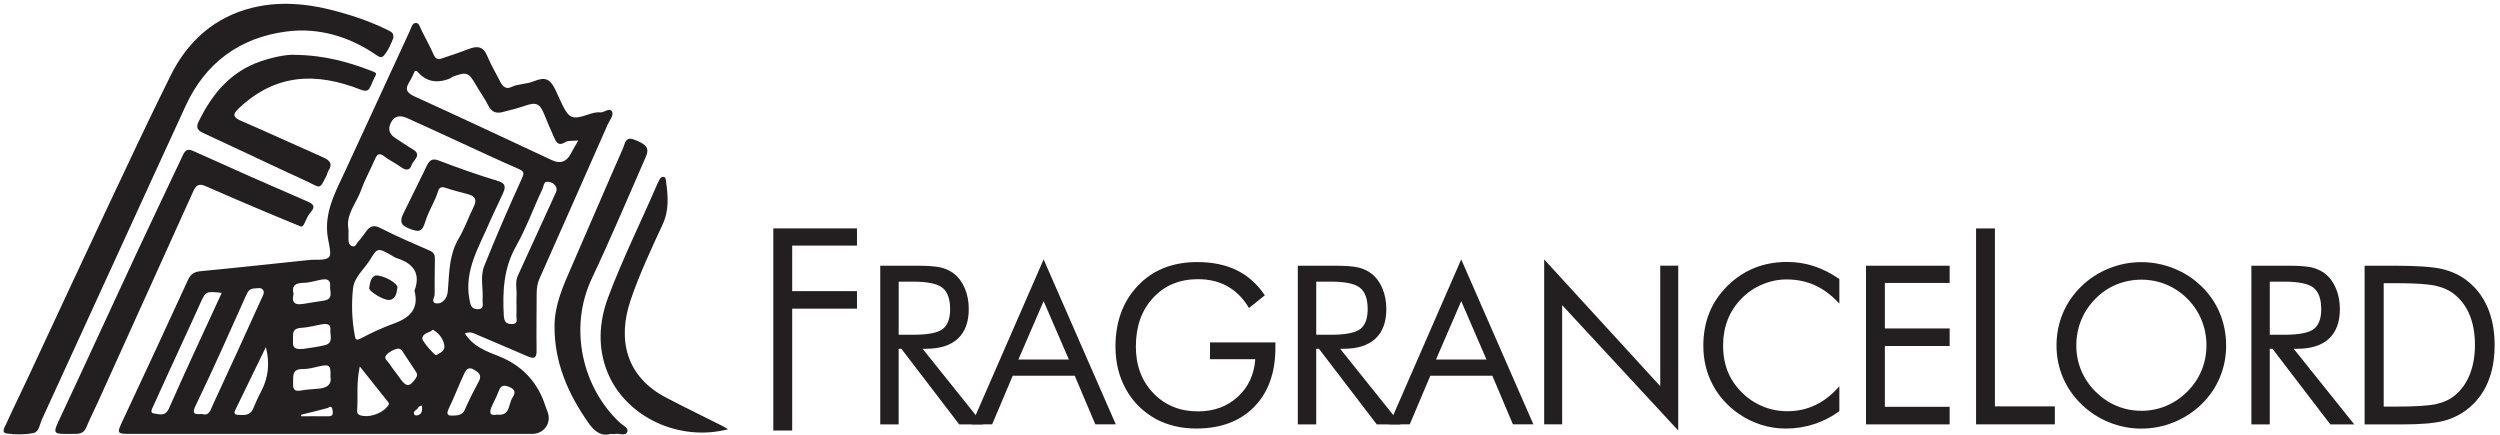
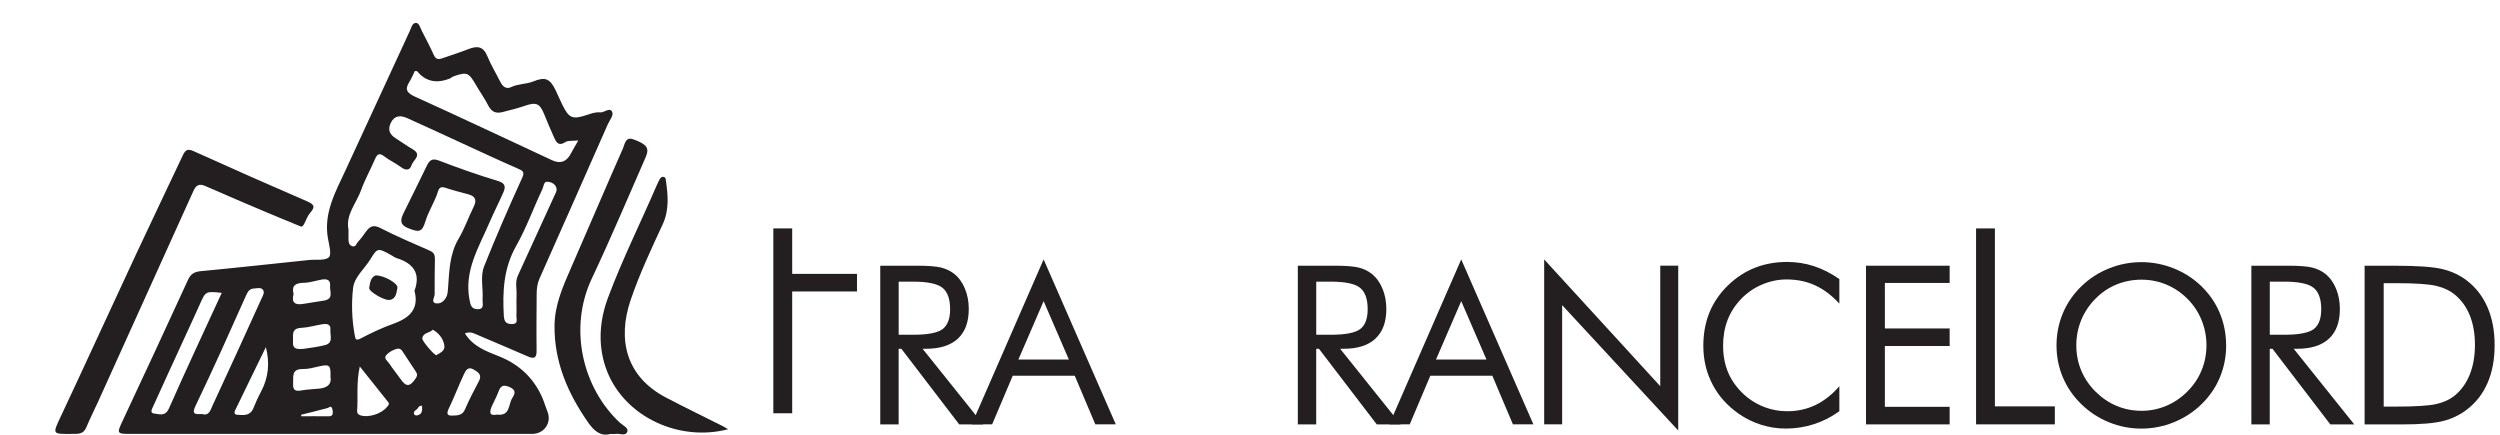
<svg xmlns="http://www.w3.org/2000/svg" id="Layer_1" data-name="Layer 1" viewBox="0 0 670.26 116.51">
  <defs>
    <style>
      .cls-1 {
        fill: #231f20;
        stroke-width: 0px;
      }
    </style>
  </defs>
  <g>
    <path class="cls-1" d="m145.89,107.86q-3.29-8.89-12.29-12.41c-3.35-1.32-6.77-2.58-8.96-6.06.99-.42,1.76-.29,2.54.04,4.8,2.05,9.61,4.08,14.4,6.16,1.87.81,2.31.13,2.28-1.72-.07-5,0-10.01.02-15.02,0-1.46.16-2.84.79-4.23,6.13-13.73,12.18-27.49,18.26-41.25.5-1.14,1.68-2.47,1.17-3.42-.68-1.27-2.06.3-3.21.18-1.17-.12-2.31.28-3.46.66-3.96,1.33-4.87.93-6.67-2.71-.64-1.29-1.19-2.63-1.82-3.93-1.46-3.02-2.73-3.63-5.89-2.34-1.97.8-4.12.62-6.05,1.56-1.26.61-2.22-.15-2.83-1.36-1.17-2.34-2.55-4.59-3.54-7.01-1.06-2.59-2.7-2.74-4.97-1.86-2.35.91-4.76,1.69-7.15,2.51-.96.33-1.68.26-2.19-.87-.99-2.22-2.14-4.37-3.25-6.54-.4-.79-.68-2.05-1.49-2.09-1.07-.05-1.3,1.26-1.7,2.13-5.75,12.48-11.5,24.95-17.27,37.42-2.69,5.8-5.9,11.45-4.68,18.27.3,1.7,1.03,4.27.24,5-1.06.98-3.43.54-5.23.73-9.69,1.01-19.38,2.08-29.08,3-1.74.17-2.71.7-3.47,2.36-5.76,12.59-11.61,25.14-17.48,37.68-1.64,3.5-1.63,3.59,2.11,3.59,35.89,0,71.78,0,107.67,0,3.19,0,5.26-2.98,4.11-5.92-.33-.84-.62-1.7-.93-2.54Zm-104.62,2.99c-1.22-.13-.45-1.35-.18-1.95,2.66-5.92,5.39-11.8,8.09-17.7,1.51-3.28,3.03-6.56,4.5-9.85,1.45-3.24,1.51-3.3,5.77-2.83-4.82,10.48-9.6,20.65-14.13,30.93-1.03,2.35-2.67,1.55-4.06,1.4Zm12.93.15c-2.03.09-2.88.08-1.72-2.32,4.67-9.7,9.06-19.54,13.45-29.37.5-1.12.95-1.93,2.22-1.97.8-.02,1.78-.37,2.33.34.57.72-.02,1.61-.33,2.29-4.33,9.57-8.69,19.13-13.12,28.65-.55,1.17-.93,2.99-2.83,2.38Zm15.75-5.93c-.77,1.42-1.41,2.9-2.03,4.39-.86,2.1-2.64,1.86-4.35,1.74-.76-.05-.81-.62-.53-1.19,2.74-5.65,5.49-11.3,8.24-16.95,1.09,4.22.72,8.22-1.34,12.01Zm11.48-29.24c1.61-.04,3.2-.58,4.81-.87,1.37-.25,2.42.04,2.26,1.72-.13,1.44,1.01,3.45-1.58,3.9-1.88.32-3.76.59-5.64.9-2.13.36-3.21-.29-2.57-2.67-.6-2.3.55-2.93,2.72-2.99Zm-.66,12.07c1.88-.09,3.73-.66,5.6-.96,1.16-.19,2.37-.12,2.21,1.47-.15,1.45.9,3.5-1.41,4.11-1.92.51-3.92.7-5.88,1.02-1.47.1-2.9.17-2.74-1.92.12-1.55-.63-3.59,2.21-3.72Zm-2.18,14.96c.09-1.82-.51-3.99,2.62-3.92,1.42.03,2.87-.38,4.27-.7,2.86-.65,3.23-.39,3.12,2.79.39,2.04-.93,2.95-3.03,3.16-1.35.14-2.72.18-4.07.38-1.48.22-3.03.74-2.92-1.7Zm10.62,7.95c-.05.64-.54.81-1.17.8-2.43-.03-4.86-.01-7.29-.01,0-.14,0-.28,0-.41,2.35-.59,4.7-1.15,7.03-1.78.4-.11.84-.64,1.15-.14.26.41.31,1.03.27,1.54Zm59.88-59.33c-3.41,7.49-6.85,14.96-10.26,22.44-.79,1.72-.25,3.56-.34,5.34-.09,1.81.05,3.64-.04,5.45-.04.83.6,2.15-1.17,2.17-1.62.02-2.12-.67-2.21-2.3-.35-6.48-.06-12.69,3.31-18.63,2.73-4.81,4.6-10.1,6.98-15.11.36-.76.43-2.05,1.17-2.11,1.98-.06,3.13,1.49,2.56,2.74Zm-39.3-29.59c.58-.9.97-1.92,1.43-2.85.31.03.55-.02.63.08q3.38,4.07,8.73,1.94c.33-.13.6-.43.94-.55,3.67-1.32,4.15-1.1,6.16,2.4,1.03,1.8,2.28,3.48,3.2,5.34.88,1.78,2.13,2.26,3.92,1.78,1.92-.51,3.87-.96,5.74-1.61,3.22-1.12,4.14-.77,5.38,2.25.82,2,1.64,4.01,2.54,5.98.59,1.3,1.13,2.71,3.13,1.44.74-.47,1.92-.27,3.45-.43-.88,1.55-1.48,2.53-2.01,3.55q-1.71,3.28-5.01,1.75c-12.26-5.71-24.49-11.48-36.81-17.07-2.24-1.02-2.71-1.99-1.42-4Zm-14.7,67.91c-.75-4.15-.9-8.37-.44-12.5.34-3.06,3.06-5.19,4.64-7.78,1.92-3.13,2.05-3.05,5.42-1.21.55.3,1.07.72,1.66.9,4.33,1.38,6.52,3.96,4.75,8.76,1.27,4.74-1.2,7.21-5.46,8.75-3.05,1.1-6.03,2.47-8.89,3.99-1.43.76-1.49.15-1.68-.91Zm8.65,19.32c-1.52,1.87-5.07,2.97-7.19,2.2-.62-.23-.85-.6-.8-1.22.27-3.71-.26-7.45.71-11.85,2.8,3.51,5.19,6.51,7.59,9.52.46.58.08.89-.3,1.35Zm3.53-7.65c-.91-1.33-1.98-2.56-2.84-3.92-.44-.7-1.65-1.42-.9-2.31.78-.92,1.97-1.51,3.05-1.77.68-.03.99.22,1.27.64,1.22,1.89,2.48,3.75,3.71,5.63.39.6.31,1.1-.12,1.72-1.6,2.34-2.56,2.34-4.17,0Zm4.37,9.92c-.2.02-.57-.17-.62-.34-.33-.95.75-1.08,1.04-1.68.23-.47.62-.61,1.1-.59,0,0,0,.01,0,.01,0,.35,0,.69,0,1.04-.04.97-.61,1.46-1.52,1.56Zm5.35-16.18c-.38.23-3.84-3.75-3.77-4.46.16-1.6,1.88-1.41,2.83-2.35,1.61.93,2.7,2.26,3.06,4.08.31,1.61-1.08,2.1-2.12,2.73Zm0-13.85c-1.6-.29-.45-1.63-.46-2.48-.03-3.18.03-6.36.07-9.55.01-1-.33-1.67-1.34-2.11-4.46-1.96-8.96-3.86-13.29-6.09-1.88-.97-2.83-.43-3.85.97-.69.94-1.36,1.92-2.16,2.76-.44.45-.58,1.53-1.61,1.12-.8-.32-.91-1.07-.92-1.82,0-.82,0-1.64,0-2.61-.81-4.01,2.11-7.03,3.37-10.55,1.03-2.87,2.55-5.58,3.76-8.39.61-1.41,1.23-1.64,2.51-.65,1.35,1.05,2.96,1.76,4.33,2.78,1.29.97,2.46,1.11,2.96-.51.41-1.31,2.96-2.68.22-4.25-1.55-.89-3-1.97-4.52-2.92-1.66-1.03-2.15-2.36-1.27-4.15.99-2.03,2.64-2,4.35-1.25,4.45,1.98,8.86,4.05,13.29,6.08,5.5,2.52,10.98,5.1,16.53,7.52,1.61.7,1.63,1.13.89,2.75-3.52,7.7-6.89,15.48-10.04,23.34-1.12,2.8-.23,5.96-.43,8.95-.07,1.03.6,2.65-1.38,2.6-1.69-.04-1.88-1.18-2.16-2.72-1.4-7.73,2.59-13.96,5.39-20.53,1.14-2.66,2.48-5.24,3.64-7.89.62-1.42.89-2.55-1.33-3.22-5.37-1.62-10.68-3.5-15.92-5.51-1.83-.7-2.52.06-3.18,1.39-2.04,4.13-4.02,8.29-6.09,12.4-.9,1.79-1.47,3.31,1.04,4.34,2.96,1.21,3.77,1.11,4.65-1.79.85-2.81,2.52-5.22,3.37-8,.34-1.12.88-1.39,2.03-1.01,1.98.66,4,1.18,6.02,1.71,1.96.51,2.45,1.52,1.53,3.38-1.4,2.82-2.44,5.85-4.04,8.55-2.42,4.1-2.49,8.59-2.82,13.08-.06.81-.08,1.67-.4,2.39-.5,1.12-1.55,2.07-2.73,1.86Zm11.39,20.86c-1.32,2.47-2.61,4.96-3.71,7.53-.64,1.5-1.74,1.66-3.48,1.68-.91,0-1.71-.17-.88-1.88,1.46-3,2.62-6.13,4.04-9.15.46-.99,1.08-2.26,2.65-1.33,1.21.72,2.32,1.41,1.39,3.15Zm8.95,4.52c-1.07,1.69-.49,4.85-4.08,4.42-2.2.45-2.02-.8-1.37-2.29.54-1.24,1.23-2.42,1.69-3.69.54-1.5,1.1-2.23,2.95-1.45,1.87.79,1.63,1.71.82,3Z" />
-     <path class="cls-1" d="m49.79,28.32c5.3-11.48,14.47-18.19,26.84-19.85,8.77-1.18,17.07,1.3,24.42,6.39.75.52,1.3.68,1.87.03,1.26-1.45,1.94-3.23,2.52-4.67.2-1.39-.52-1.68-1.31-2.07-5.04-2.53-10.36-4.27-15.83-5.62-6.83-1.69-13.77-2.12-20.54-.48-10.17,2.47-17.44,8.96-22.03,18.22-5.8,11.69-11.34,23.5-16.9,35.31-7.06,14.98-14.01,30.01-21.02,45.01-2.06,4.41-4.21,8.77-6.22,13.2-.33.73-1.33,2.21.22,2.43,2.32.33,4.78.33,7.07-.1,1.62-.31,1.76-2.37,2.39-3.74,7.07-15.39,14.12-30.8,21.17-46.2,5.78-12.62,11.53-25.24,17.35-37.84Z" />
    <path class="cls-1" d="m55.04,49.87c5.53,2.45,11.11,4.8,16.67,7.16,2.9,1.23,5.83,2.41,8.96,3.7.47.1.71-.38.97-.89.49-.96.86-2.05,1.56-2.83,1.44-1.62.96-2.25-.88-3.04-10.2-4.41-20.36-8.89-30.47-13.47-1.68-.76-2.23-.14-2.86,1.19-4.13,8.78-8.34,17.53-12.44,26.33-6.76,14.5-13.41,29.05-20.21,43.54-2.29,4.89-2.43,4.81,2.92,4.77,1.56-.01,3.08.17,3.86-1.71,1.01-2.41,2.2-4.75,3.28-7.14,8.5-18.77,16.99-37.53,25.47-56.31.66-1.47,1.49-2.04,3.16-1.3Z" />
-     <path class="cls-1" d="m96.48,23.96c1.94.75,2.34.34,2.98-1.03.38-.82.68-1.68,1.13-2.47.35-.62.33-.94-.38-1.21-6.35-2.49-12.83-4.44-21.23-4.55-2.1-.12-5.56.56-8.94,1.69-8.2,2.75-13.19,8.8-16.81,16.26-.71,1.47-.33,2.27,1.17,2.96,9.33,4.32,18.61,8.76,27.95,13.05,3.68,1.69,3.22,2.4,5.3-1.8.16-.32.17-.73.37-1.02,1.29-1.91.39-2.86-1.41-3.66-7.34-3.24-14.62-6.6-21.98-9.79-2.15-.93-2.36-1.69-.64-3.32,10.03-9.49,20.93-9.61,32.49-5.12Z" />
    <path class="cls-1" d="m166.25,113.38c-10.03-9.29-13.93-25.32-7.55-38.78,5.05-10.66,9.61-21.55,14.36-32.34,1.12-2.54.47-3.52-3.19-4.88-2.22-.82-2.35,1.26-2.83,2.35-4.68,10.61-9.23,21.29-13.87,31.92-2.21,5.05-4.47,10.07-4.5,15.72-.07,9.69,3.55,18.08,9.02,25.91,1.72,2.46,3.49,3.75,5.97,3.06.77,0,1.06.05,1.32,0,1.09-.24,2.7.72,3.2-.58.4-1.05-1.16-1.67-1.92-2.37Z" />
    <path class="cls-1" d="m193.96,114.34c-5.17-2.6-10.39-5.12-15.51-7.81-10.44-5.5-13.06-15.32-9.35-26.16,2.35-6.89,5.47-13.54,8.54-20.16,1.81-3.9,1.48-7.75.9-11.72-.06-.43-.05-.97-.63-1.07-.52-.09-.84.23-1.06.67-.25.49-.51.96-.72,1.46-4.34,10.08-9.25,19.92-13.1,30.21-2.47,6.6-2.8,13.5-.18,20,4.88,12.07,19.25,18.73,32.36,15.32-.52-.31-.87-.54-1.24-.73Z" />
    <path class="cls-1" d="m104.44,80.42c1.79-.28,1.85-1.96,2.11-3.27.23-1.15-3.65-3.39-5.88-3.31-1.3.53-1.48,2.02-1.69,3.35-.15.94,4.02,3.44,5.46,3.22Z" />
  </g>
  <g>
-     <path class="cls-1" d="m207.33,115.42v-54.19h22.43v4.62h-17.37v12.2h17.37v4.71h-17.37v32.66h-5.06Z" />
+     <path class="cls-1" d="m207.33,115.42v-54.19h22.43h-17.37v12.2h17.37v4.71h-17.37v32.66h-5.06Z" />
    <path class="cls-1" d="m236,113.77v-42.53h9.99c2.85,0,4.93.16,6.26.48,1.33.32,2.49.87,3.5,1.64,1.26.99,2.24,2.31,2.93,3.97.7,1.66,1.05,3.49,1.05,5.51,0,3.49-.97,6.13-2.92,7.95-1.95,1.81-4.8,2.72-8.56,2.72h-.9l16.24,20.28h-6.42l-15.51-20.28h-.73v20.28h-4.94Zm4.94-38.26v14.24h3.86c3.95,0,6.6-.51,7.93-1.53s2-2.79,2-5.33c0-2.73-.69-4.64-2.06-5.74-1.38-1.09-4-1.64-7.87-1.64h-3.86Z" />
    <path class="cls-1" d="m279.8,69.55l19.35,44.22h-5.49l-5.52-13.04h-16.62l-5.52,13.04h-5.49l19.29-44.22Zm0,11.19l-6.77,15.66h13.54l-6.77-15.66Z" />
-     <path class="cls-1" d="m324.39,91.8h17.55v1.42c0,6.7-1.9,11.99-5.69,15.86-3.8,3.87-8.98,5.81-15.54,5.81-2,0-3.9-.21-5.71-.64-1.81-.43-3.48-1.05-5.01-1.86-3.49-1.92-6.18-4.57-8.08-7.95s-2.85-7.22-2.85-11.52c0-3.54.57-6.75,1.7-9.6,1.13-2.86,2.84-5.37,5.13-7.54,1.92-1.82,4.14-3.2,6.68-4.13,2.54-.93,5.35-1.39,8.43-1.39,4.09,0,7.63.74,10.63,2.22,3,1.48,5.49,3.71,7.47,6.7l-4.24,3.4c-1.53-2.58-3.44-4.51-5.72-5.8-2.29-1.29-4.94-1.93-7.96-1.93-4.94,0-8.95,1.67-12.03,5-3.08,3.33-4.62,7.69-4.62,13.07,0,5.07,1.56,9.24,4.69,12.49,3.13,3.25,7.11,4.88,11.96,4.88,4.26,0,7.81-1.29,10.65-3.88s4.41-5.95,4.72-10.1h-12.14v-4.53Z" />
    <path class="cls-1" d="m347.95,113.77v-42.53h9.99c2.85,0,4.93.16,6.26.48,1.33.32,2.49.87,3.5,1.64,1.26.99,2.24,2.31,2.93,3.97.7,1.66,1.05,3.49,1.05,5.51,0,3.49-.97,6.13-2.92,7.95s-4.8,2.72-8.56,2.72h-.9l16.24,20.28h-6.42l-15.51-20.28h-.73v20.28h-4.94Zm4.94-38.26v14.24h3.86c3.95,0,6.59-.51,7.93-1.53,1.34-1.02,2-2.79,2-5.33,0-2.73-.69-4.64-2.06-5.74s-4-1.64-7.87-1.64h-3.86Z" />
    <path class="cls-1" d="m391.76,69.55l19.35,44.22h-5.49l-5.52-13.04h-16.62l-5.52,13.04h-5.49l19.29-44.22Zm0,11.19l-6.77,15.66h13.54l-6.77-15.66Z" />
    <path class="cls-1" d="m414,113.77v-44.22l31.12,33.99v-32.31h4.82v44.19l-31.12-33.61v31.96h-4.82Z" />
    <path class="cls-1" d="m493.14,81.4c-2.03-2.21-4.2-3.84-6.51-4.9-2.31-1.06-4.85-1.58-7.64-1.58-2.25,0-4.44.46-6.58,1.37-2.14.91-3.99,2.18-5.56,3.81-1.63,1.69-2.85,3.57-3.66,5.65s-1.22,4.38-1.22,6.9c0,1.98.24,3.8.73,5.46.48,1.67,1.21,3.2,2.18,4.59,1.7,2.42,3.8,4.29,6.29,5.59,2.49,1.31,5.18,1.96,8.06,1.96,2.71,0,5.23-.56,7.55-1.68s4.44-2.8,6.36-5.03v6.71c-2.11,1.53-4.38,2.69-6.81,3.47-2.43.79-4.94,1.18-7.54,1.18-2.25,0-4.44-.33-6.57-1-2.13-.67-4.13-1.64-5.99-2.92-3.1-2.15-5.47-4.79-7.1-7.93-1.64-3.14-2.46-6.58-2.46-10.34,0-3.27.55-6.25,1.64-8.93,1.09-2.68,2.76-5.12,5.01-7.31,2.17-2.09,4.57-3.66,7.21-4.69,2.63-1.04,5.51-1.55,8.63-1.55,2.46,0,4.84.37,7.15,1.12,2.3.75,4.58,1.9,6.83,3.47v6.59Z" />
    <path class="cls-1" d="m500.28,113.77v-42.53h22.43v4.62h-17.37v12.2h17.37v4.71h-17.37v16.3h17.37v4.71h-22.43Z" />
    <path class="cls-1" d="m529.79,113.77v-52.53h5.05v47.71h16.07v4.82h-21.12Z" />
    <path class="cls-1" d="m596.84,92.59c0,3.04-.56,5.91-1.69,8.6-1.12,2.69-2.76,5.08-4.91,7.18-2.15,2.09-4.63,3.7-7.43,4.84-2.8,1.13-5.7,1.7-8.71,1.7s-5.9-.57-8.68-1.7-5.25-2.75-7.4-4.84c-2.17-2.11-3.82-4.51-4.96-7.21s-1.7-5.55-1.7-8.57.57-5.91,1.7-8.61c1.13-2.7,2.79-5.11,4.96-7.22,2.13-2.07,4.59-3.67,7.38-4.79,2.79-1.12,5.69-1.69,8.69-1.69s5.93.56,8.74,1.69c2.8,1.12,5.27,2.72,7.4,4.79,2.15,2.09,3.79,4.49,4.91,7.19,1.12,2.7,1.69,5.58,1.69,8.64Zm-22.73,17.55c2.33,0,4.54-.44,6.64-1.32,2.1-.88,4-2.17,5.69-3.85,1.67-1.67,2.94-3.55,3.81-5.67.87-2.11,1.31-4.35,1.31-6.71s-.44-4.65-1.32-6.8-2.15-4.05-3.79-5.69c-1.67-1.67-3.55-2.93-5.66-3.81s-4.33-1.31-6.67-1.31-4.6.44-6.72,1.31c-2.11.87-3.98,2.14-5.61,3.81-1.67,1.69-2.94,3.59-3.81,5.72-.87,2.13-1.31,4.39-1.31,6.77s.43,4.59,1.29,6.68,2.14,3.99,3.82,5.69c1.71,1.7,3.6,2.99,5.69,3.86,2.08.87,4.3,1.31,6.64,1.31Z" />
    <path class="cls-1" d="m603.6,113.77v-42.53h9.99c2.85,0,4.93.16,6.26.48,1.33.32,2.49.87,3.5,1.64,1.26.99,2.24,2.31,2.93,3.97.7,1.66,1.05,3.49,1.05,5.51,0,3.49-.97,6.13-2.92,7.95s-4.8,2.72-8.56,2.72h-.9l16.24,20.28h-6.42l-15.51-20.28h-.73v20.28h-4.94Zm4.94-38.26v14.24h3.86c3.95,0,6.59-.51,7.93-1.53,1.34-1.02,2-2.79,2-5.33,0-2.73-.69-4.64-2.06-5.74s-4-1.64-7.87-1.64h-3.86Z" />
    <path class="cls-1" d="m633.96,113.77v-42.53h8.16c6.04,0,10.3.31,12.77.92,2.47.61,4.63,1.63,6.49,3.06,2.44,1.88,4.29,4.28,5.55,7.21,1.26,2.92,1.89,6.29,1.89,10.11s-.62,7.15-1.87,10.07-3.1,5.31-5.56,7.19c-1.86,1.43-3.98,2.46-6.35,3.07-2.37.61-6.07.92-11.08.92h-9.99Zm5.11-4.76h3.22c5.23,0,8.85-.23,10.87-.68,2.01-.46,3.69-1.23,5.03-2.34,1.74-1.45,3.07-3.33,3.98-5.62.91-2.29,1.37-4.92,1.37-7.89s-.45-5.6-1.35-7.86c-.9-2.26-2.23-4.12-4-5.59-1.34-1.12-3.04-1.92-5.1-2.4s-5.66-.71-10.79-.71h-3.22v33.09Z" />
  </g>
</svg>